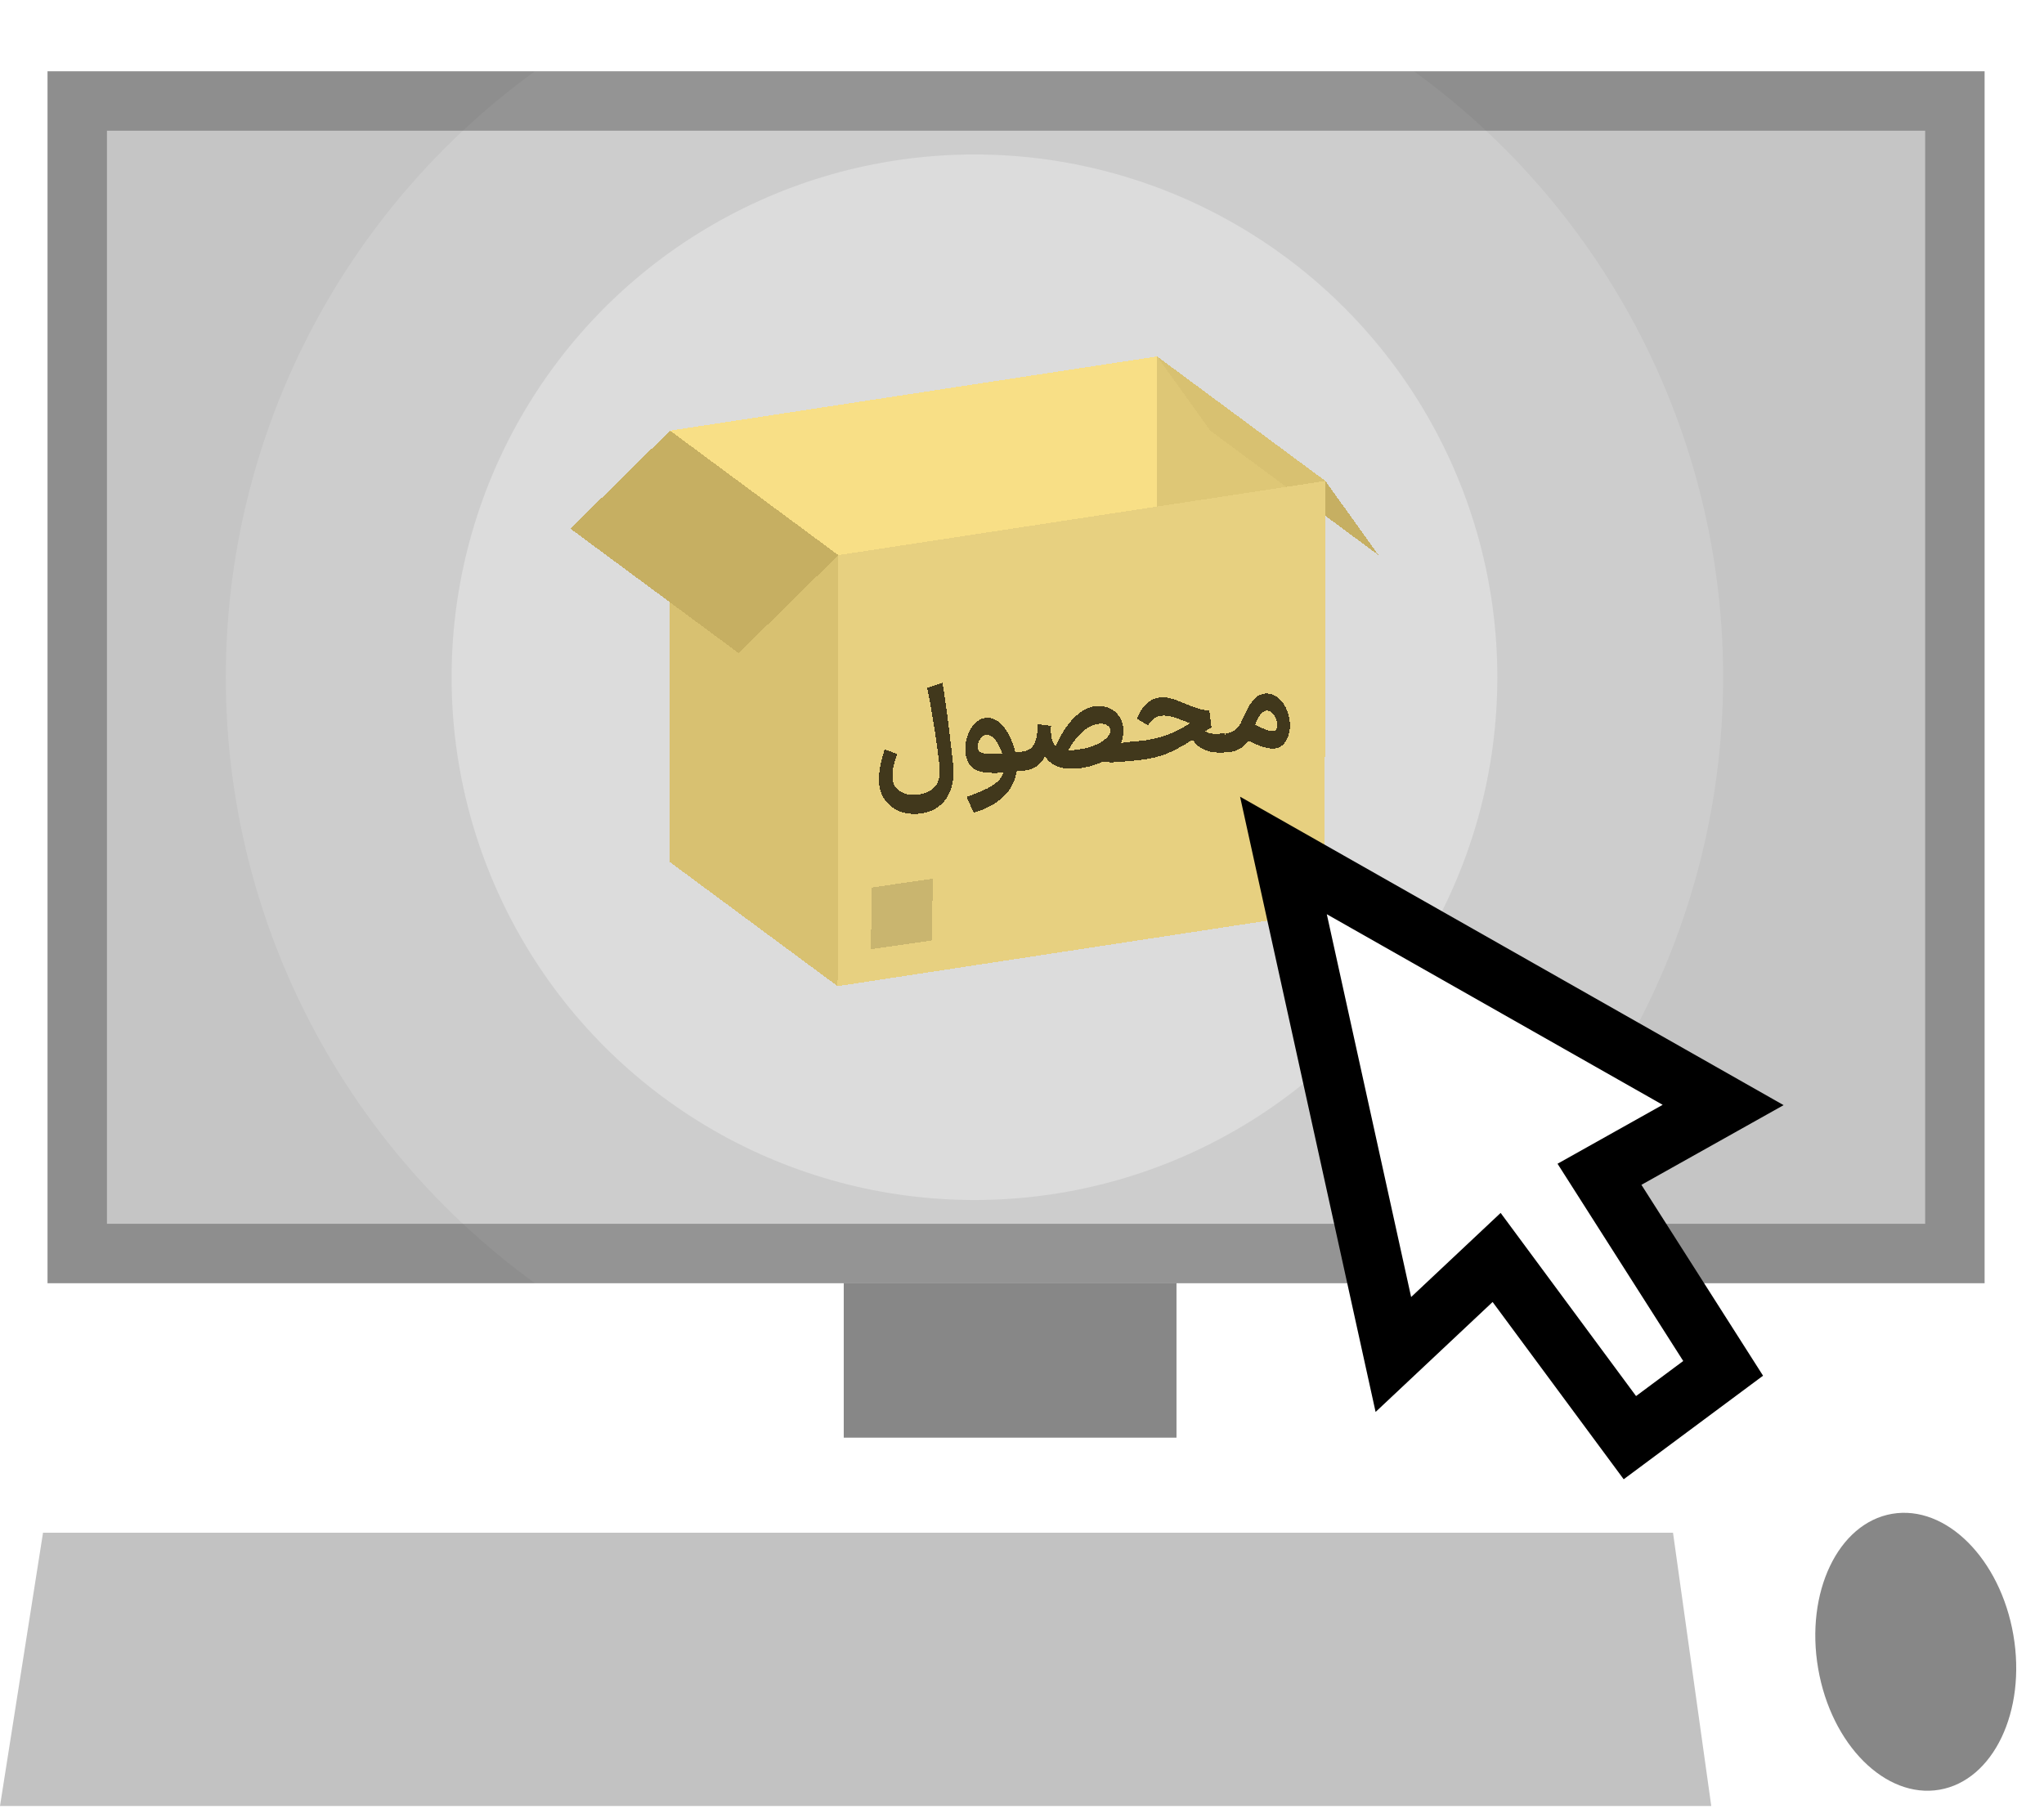
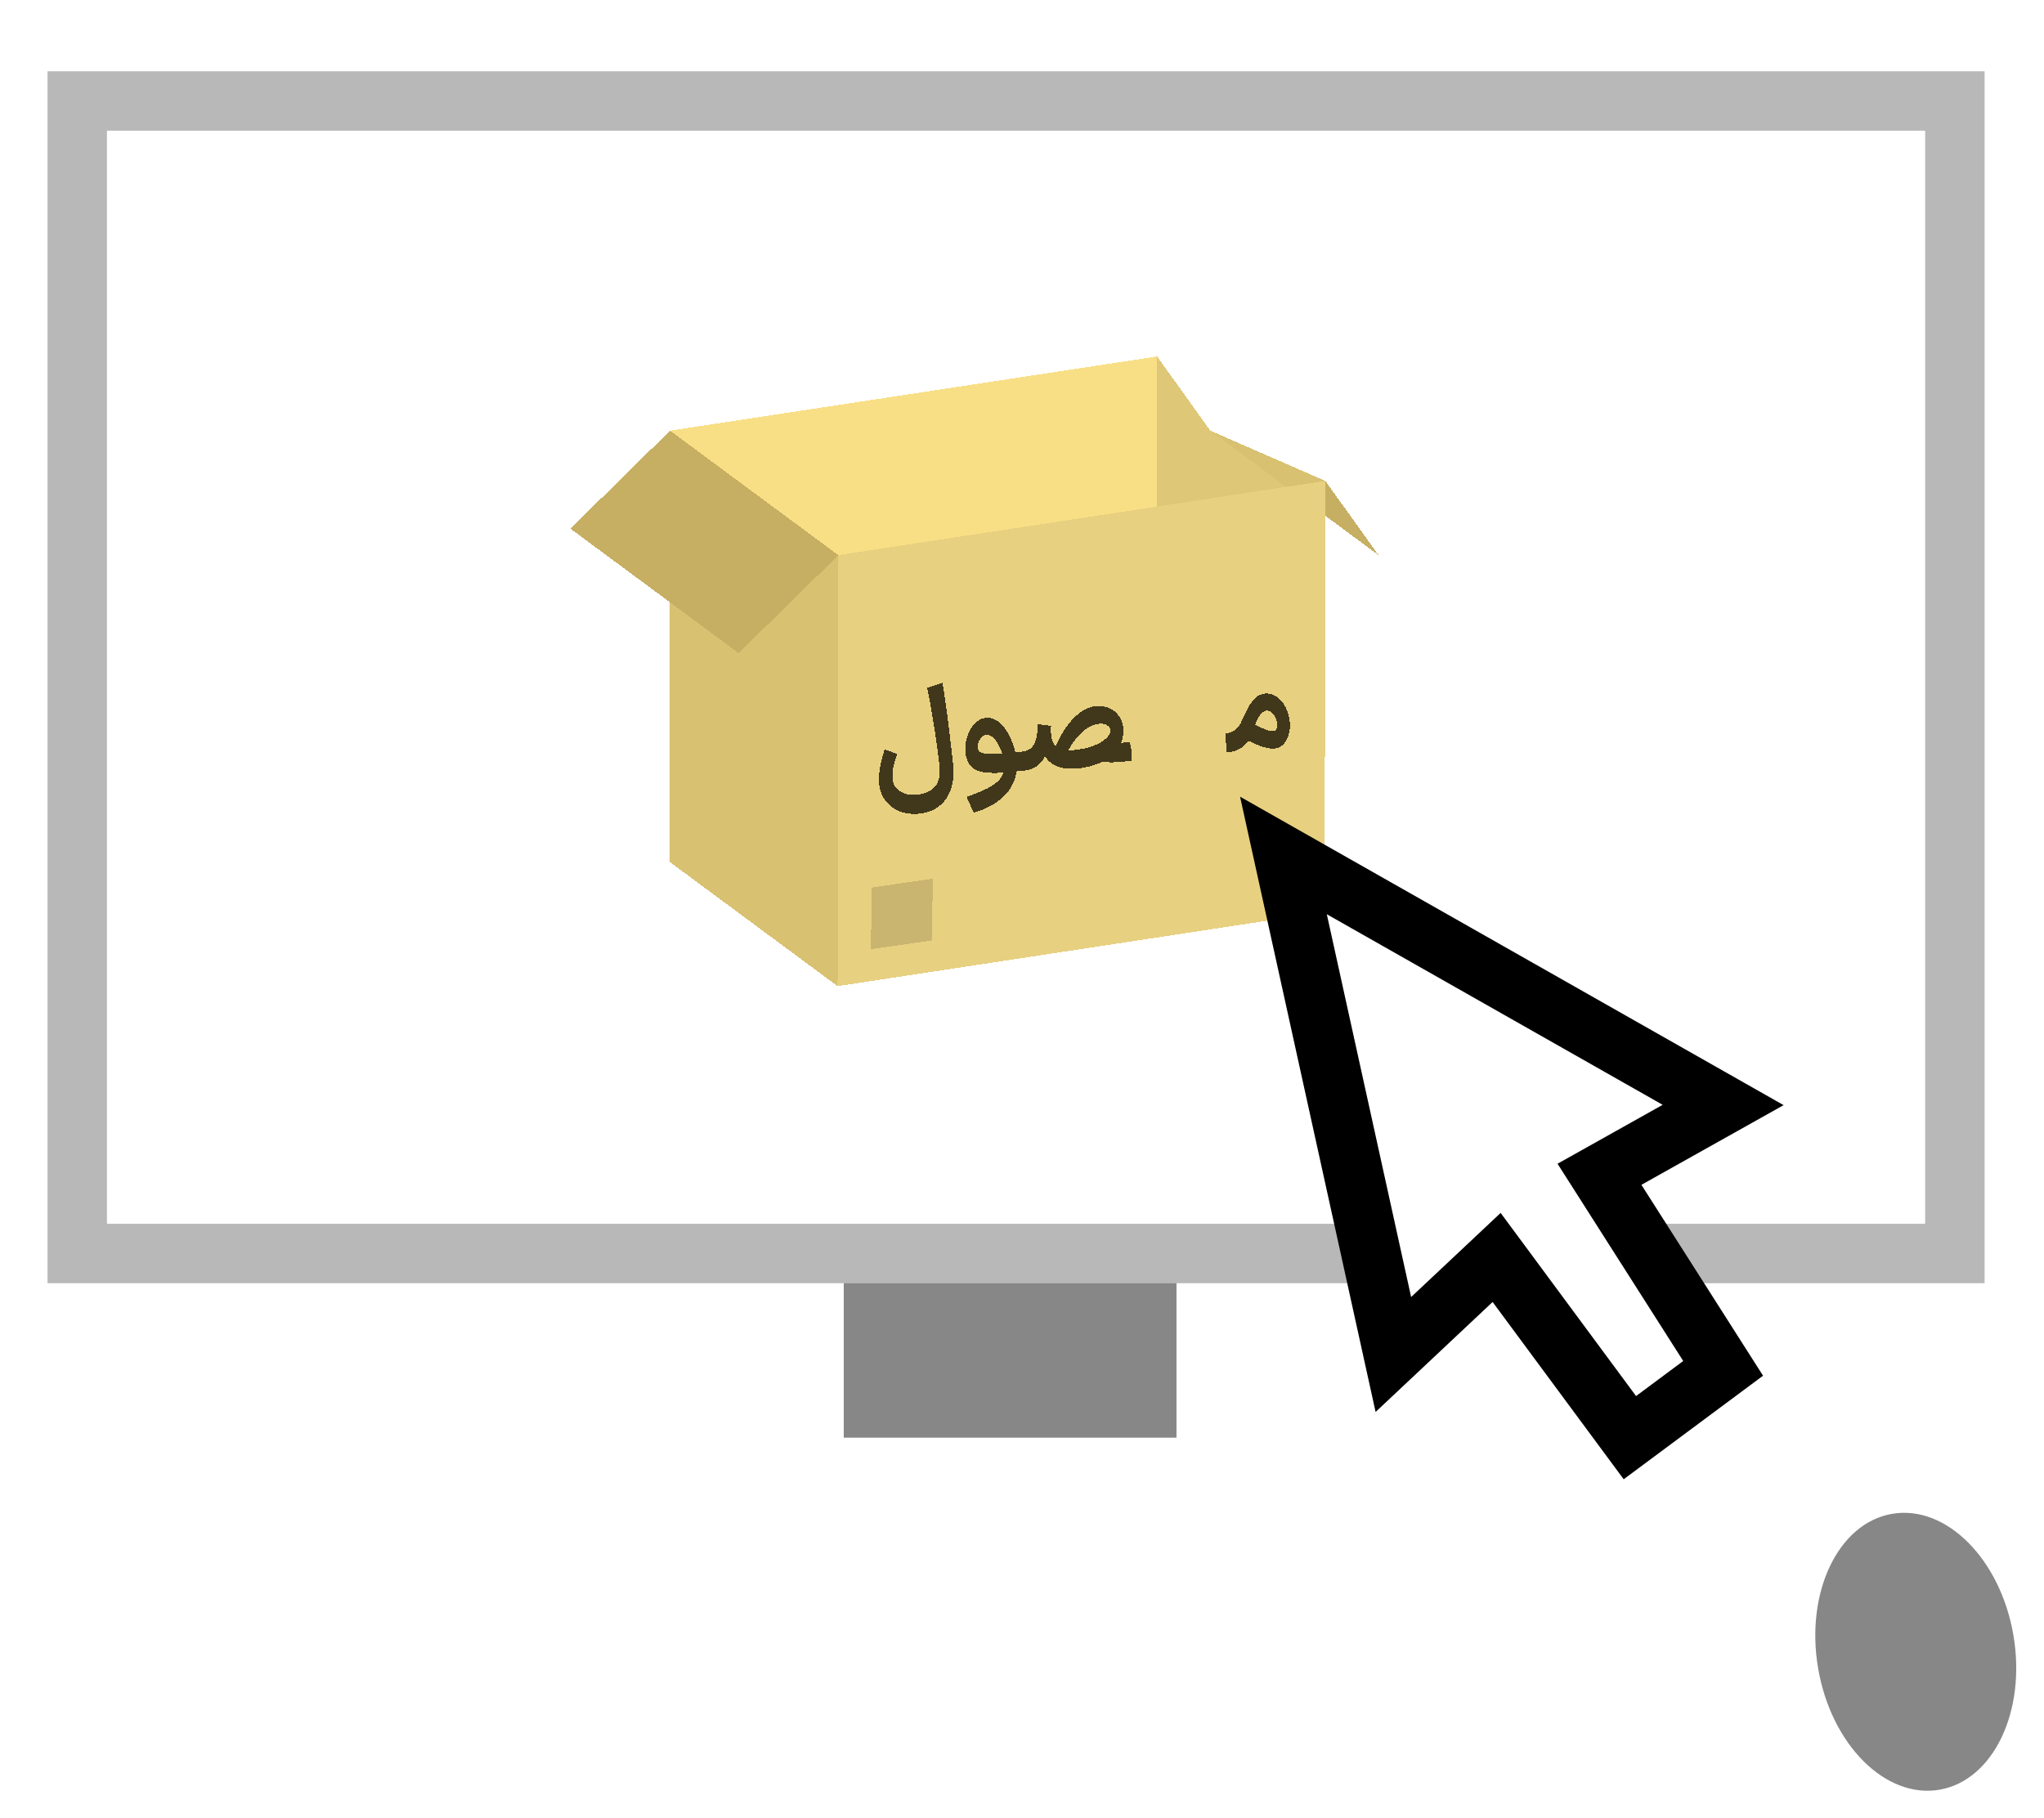
<svg xmlns="http://www.w3.org/2000/svg" width="172" height="153" viewBox="0 0 172 153" fill="none">
  <rect x="71" y="108" width="28" height="13" fill="black" fill-opacity="0.47" />
  <g clip-path="url(#clip0_447_1230)">
    <rect x="4" y="6" width="163" height="102" fill="black" fill-opacity="0.23" />
    <circle cx="82" cy="57" r="44" fill="white" fill-opacity="0.29" />
-     <circle cx="82" cy="57" r="63" fill="white" fill-opacity="0.14" />
  </g>
  <rect x="6.5" y="8.5" width="158" height="97" stroke="black" stroke-opacity="0.28" stroke-width="5" />
  <g filter="url(#filter0_d_447_1230)">
    <path d="M56.386 34.245L97.371 28L97.351 40.637L97.313 64.278L56.328 70.523L56.386 34.245Z" fill="#F8DF86" shape-rendering="crispEdges" />
    <path d="M56.386 34.245L70.543 44.722L70.485 81L56.328 70.523L56.386 34.245Z" fill="#D8C171" shape-rendering="crispEdges" />
    <path d="M56.386 34.245L70.543 44.722L62.157 52.969L48 42.492L56.386 34.245Z" fill="#C6AF62" shape-rendering="crispEdges" />
    <path d="M111.528 38.477L108.239 38.978L111.523 41.409L111.528 38.477Z" fill="#E7D080" shape-rendering="crispEdges" />
    <path d="M116 44.722L111.528 38.477L111.523 41.409L116 44.722Z" fill="#C6AF62" shape-rendering="crispEdges" />
    <path fill-rule="evenodd" clip-rule="evenodd" d="M70.543 44.722L97.351 40.637L108.239 38.978L111.523 41.409L111.47 74.755L70.485 81L70.543 44.722Z" fill="#E7D080" shape-rendering="crispEdges" />
    <path d="M101.843 34.245L97.371 28L97.351 40.637L108.239 38.978L101.843 34.245Z" fill="#DEC776" shape-rendering="crispEdges" />
-     <path d="M111.528 38.477L97.371 28L101.843 34.245L108.239 38.978L111.528 38.477Z" fill="#D8C171" shape-rendering="crispEdges" />
+     <path d="M111.528 38.477L101.843 34.245L108.239 38.978L111.528 38.477Z" fill="#D8C171" shape-rendering="crispEdges" />
    <path d="M77.278 66.489C76.721 66.54 76.2 66.471 75.714 66.285C75.227 66.098 74.826 65.799 74.509 65.388C74.2 64.983 74.02 64.494 73.97 63.922C73.933 63.507 73.966 63.038 74.067 62.517C74.168 61.989 74.293 61.508 74.445 61.076L75.499 61.457C75.348 61.896 75.238 62.277 75.168 62.601C75.105 62.917 75.087 63.236 75.116 63.558C75.155 64.002 75.361 64.347 75.733 64.595C76.106 64.842 76.573 64.941 77.137 64.889C77.847 64.825 78.366 64.591 78.695 64.186C79.024 63.781 79.145 63.203 79.058 62.454C78.914 61.219 78.742 59.987 78.542 58.757C78.342 57.52 78.167 56.562 78.016 55.883L79.294 55.475C79.493 56.38 79.795 58.647 80.199 62.275C80.284 63.082 80.224 63.791 80.018 64.401C79.819 65.01 79.487 65.495 79.021 65.855C78.555 66.215 77.974 66.426 77.278 66.489Z" fill="#41381C" shape-rendering="crispEdges" />
    <path d="M81.333 65.061C82.267 64.76 82.986 64.445 83.49 64.118C83.995 63.799 84.313 63.434 84.446 63.026C83.679 63.081 83.053 63.058 82.567 62.958C82.081 62.85 81.726 62.598 81.501 62.2C81.352 61.932 81.262 61.63 81.232 61.294C81.195 60.871 81.245 60.445 81.382 60.014C81.519 59.576 81.729 59.211 82.011 58.918C82.294 58.618 82.615 58.452 82.977 58.419C83.339 58.386 83.685 58.496 84.016 58.747C84.347 58.998 84.634 59.351 84.877 59.805C85.127 60.258 85.312 60.761 85.431 61.313L85.869 61.273L86.023 62.071L86.01 62.873L85.54 62.915C85.436 63.725 85.071 64.433 84.444 65.038C83.824 65.643 82.988 66.097 81.935 66.402L81.333 65.061ZM82.382 61.211C82.491 61.338 82.712 61.415 83.044 61.443C83.375 61.463 83.802 61.454 84.325 61.413C84.186 60.95 83.994 60.571 83.751 60.275C83.507 59.973 83.249 59.834 82.978 59.858C82.839 59.871 82.711 59.937 82.596 60.055C82.486 60.166 82.404 60.304 82.348 60.467C82.292 60.631 82.271 60.785 82.283 60.928C82.294 61.049 82.327 61.144 82.382 61.211Z" fill="#41381C" shape-rendering="crispEdges" />
    <path d="M95.154 62.043C94.479 62.105 93.974 62.143 93.639 62.159C93.303 62.168 93.011 62.151 92.762 62.109C92.158 62.416 91.442 62.607 90.614 62.682C89.334 62.798 88.441 62.454 87.935 61.648C87.757 62.011 87.522 62.295 87.232 62.502C86.941 62.702 86.57 62.822 86.117 62.863L85.971 62.876L85.83 61.277L85.976 61.264C86.303 61.234 86.561 61.138 86.75 60.977C86.939 60.808 87.079 60.565 87.17 60.246C87.26 59.921 87.317 59.49 87.34 58.954L88.446 59.092C88.428 59.36 88.428 59.606 88.448 59.828C88.487 60.271 88.614 60.599 88.829 60.81C89.266 59.804 89.785 59.003 90.384 58.407C90.984 57.812 91.607 57.485 92.254 57.426C92.651 57.39 93.013 57.448 93.342 57.598C93.677 57.741 93.949 57.961 94.158 58.26C94.366 58.551 94.487 58.894 94.522 59.287C94.56 59.717 94.498 60.13 94.337 60.527C94.642 60.485 94.871 60.457 95.024 60.443L95.076 60.438L95.23 61.236L95.217 62.038L95.154 62.043ZM89.889 61.147C90.03 61.148 90.138 61.146 90.215 61.139C90.856 61.095 91.425 60.982 91.921 60.8C92.423 60.617 92.808 60.402 93.073 60.154C93.338 59.9 93.461 59.665 93.442 59.45C93.427 59.278 93.335 59.142 93.165 59.042C93.001 58.935 92.78 58.894 92.501 58.919C92.042 58.96 91.585 59.175 91.128 59.563C90.671 59.95 90.258 60.478 89.889 61.147Z" fill="#41381C" shape-rendering="crispEdges" />
-     <path d="M103.106 61.322C101.79 61.434 100.875 61.077 100.361 60.251C99.498 60.805 98.731 61.214 98.06 61.477C97.388 61.732 96.594 61.906 95.676 61.996L95.206 62.038L95.065 60.439L95.848 60.368C96.634 60.297 97.364 60.148 98.038 59.92C98.712 59.686 99.414 59.334 100.144 58.864C99.949 58.802 99.692 58.706 99.372 58.577C98.731 58.31 98.185 58.198 97.733 58.239C97.468 58.263 97.238 58.359 97.043 58.528C96.854 58.69 96.712 58.869 96.617 59.065L95.682 58.489C96.117 57.375 96.769 56.779 97.639 56.7C97.931 56.673 98.217 56.698 98.497 56.773C98.778 56.849 99.191 56.999 99.736 57.224C100.159 57.402 100.514 57.535 100.802 57.625C101.098 57.713 101.419 57.778 101.766 57.819L101.945 59.252C101.816 59.3 101.636 59.399 101.403 59.55C101.742 59.729 102.126 59.798 102.558 59.759L103.069 59.713L103.224 60.511L103.21 61.312L103.106 61.322Z" fill="#41381C" shape-rendering="crispEdges" />
    <path d="M103.109 59.709L103.297 59.692C103.84 59.643 104.255 59.266 104.544 58.562C104.833 57.865 105.123 57.337 105.414 56.979C105.704 56.614 106.048 56.413 106.444 56.377C106.82 56.343 107.162 56.438 107.469 56.663C107.776 56.88 108.019 57.179 108.2 57.56C108.387 57.932 108.5 58.333 108.537 58.763C108.574 59.178 108.532 59.571 108.41 59.943C108.288 60.307 108.089 60.592 107.812 60.798C107.668 60.912 107.485 60.979 107.262 60.999C106.726 61.048 105.991 60.826 105.058 60.333C104.674 60.909 104.127 61.229 103.417 61.294L103.219 61.312L103.109 59.709ZM105.614 59.006C105.959 59.184 106.269 59.322 106.544 59.419C106.819 59.51 107.025 59.549 107.165 59.536C107.234 59.53 107.282 59.515 107.308 59.491C107.373 59.434 107.419 59.358 107.445 59.262C107.478 59.158 107.489 59.042 107.478 58.913C107.453 58.627 107.353 58.369 107.178 58.139C107.003 57.903 106.79 57.796 106.54 57.818C106.227 57.847 105.918 58.243 105.614 59.006Z" fill="#41381C" shape-rendering="crispEdges" />
    <path d="M73.376 72.695L78.504 71.952L78.401 77.153L73.273 77.896L73.376 72.695Z" fill="black" fill-opacity="0.13" shape-rendering="crispEdges" />
  </g>
  <path d="M117.25 114L108 72L145 93L134.594 98.833L145 115.167L137.152 121L125.939 105.833L117.25 114Z" fill="white" stroke="black" stroke-width="5" />
-   <path d="M3.62 129H140.782L144 152H0L3.62 129Z" fill="black" fill-opacity="0.24" />
  <ellipse cx="161.209" cy="139.021" rx="8.334" ry="11.78" transform="rotate(-9.75 161.209 139.021)" fill="black" fill-opacity="0.47" />
  <defs>
    <filter id="filter0_d_447_1230" x="43" y="25" width="78" height="63" filterUnits="userSpaceOnUse" color-interpolation-filters="sRGB">
      <feFlood flood-opacity="0" result="BackgroundImageFix" />
      <feColorMatrix in="SourceAlpha" type="matrix" values="0 0 0 0 0 0 0 0 0 0 0 0 0 0 0 0 0 0 127 0" result="hardAlpha" />
      <feOffset dy="2" />
      <feGaussianBlur stdDeviation="2.5" />
      <feComposite in2="hardAlpha" operator="out" />
      <feColorMatrix type="matrix" values="0 0 0 0 0 0 0 0 0 0 0 0 0 0 0 0 0 0 0.09 0" />
      <feBlend mode="normal" in2="BackgroundImageFix" result="effect1_dropShadow_447_1230" />
      <feBlend mode="normal" in="SourceGraphic" in2="effect1_dropShadow_447_1230" result="shape" />
    </filter>
    <clipPath id="clip0_447_1230">
-       <rect x="4" y="6" width="163" height="102" fill="white" />
-     </clipPath>
+       </clipPath>
  </defs>
</svg>